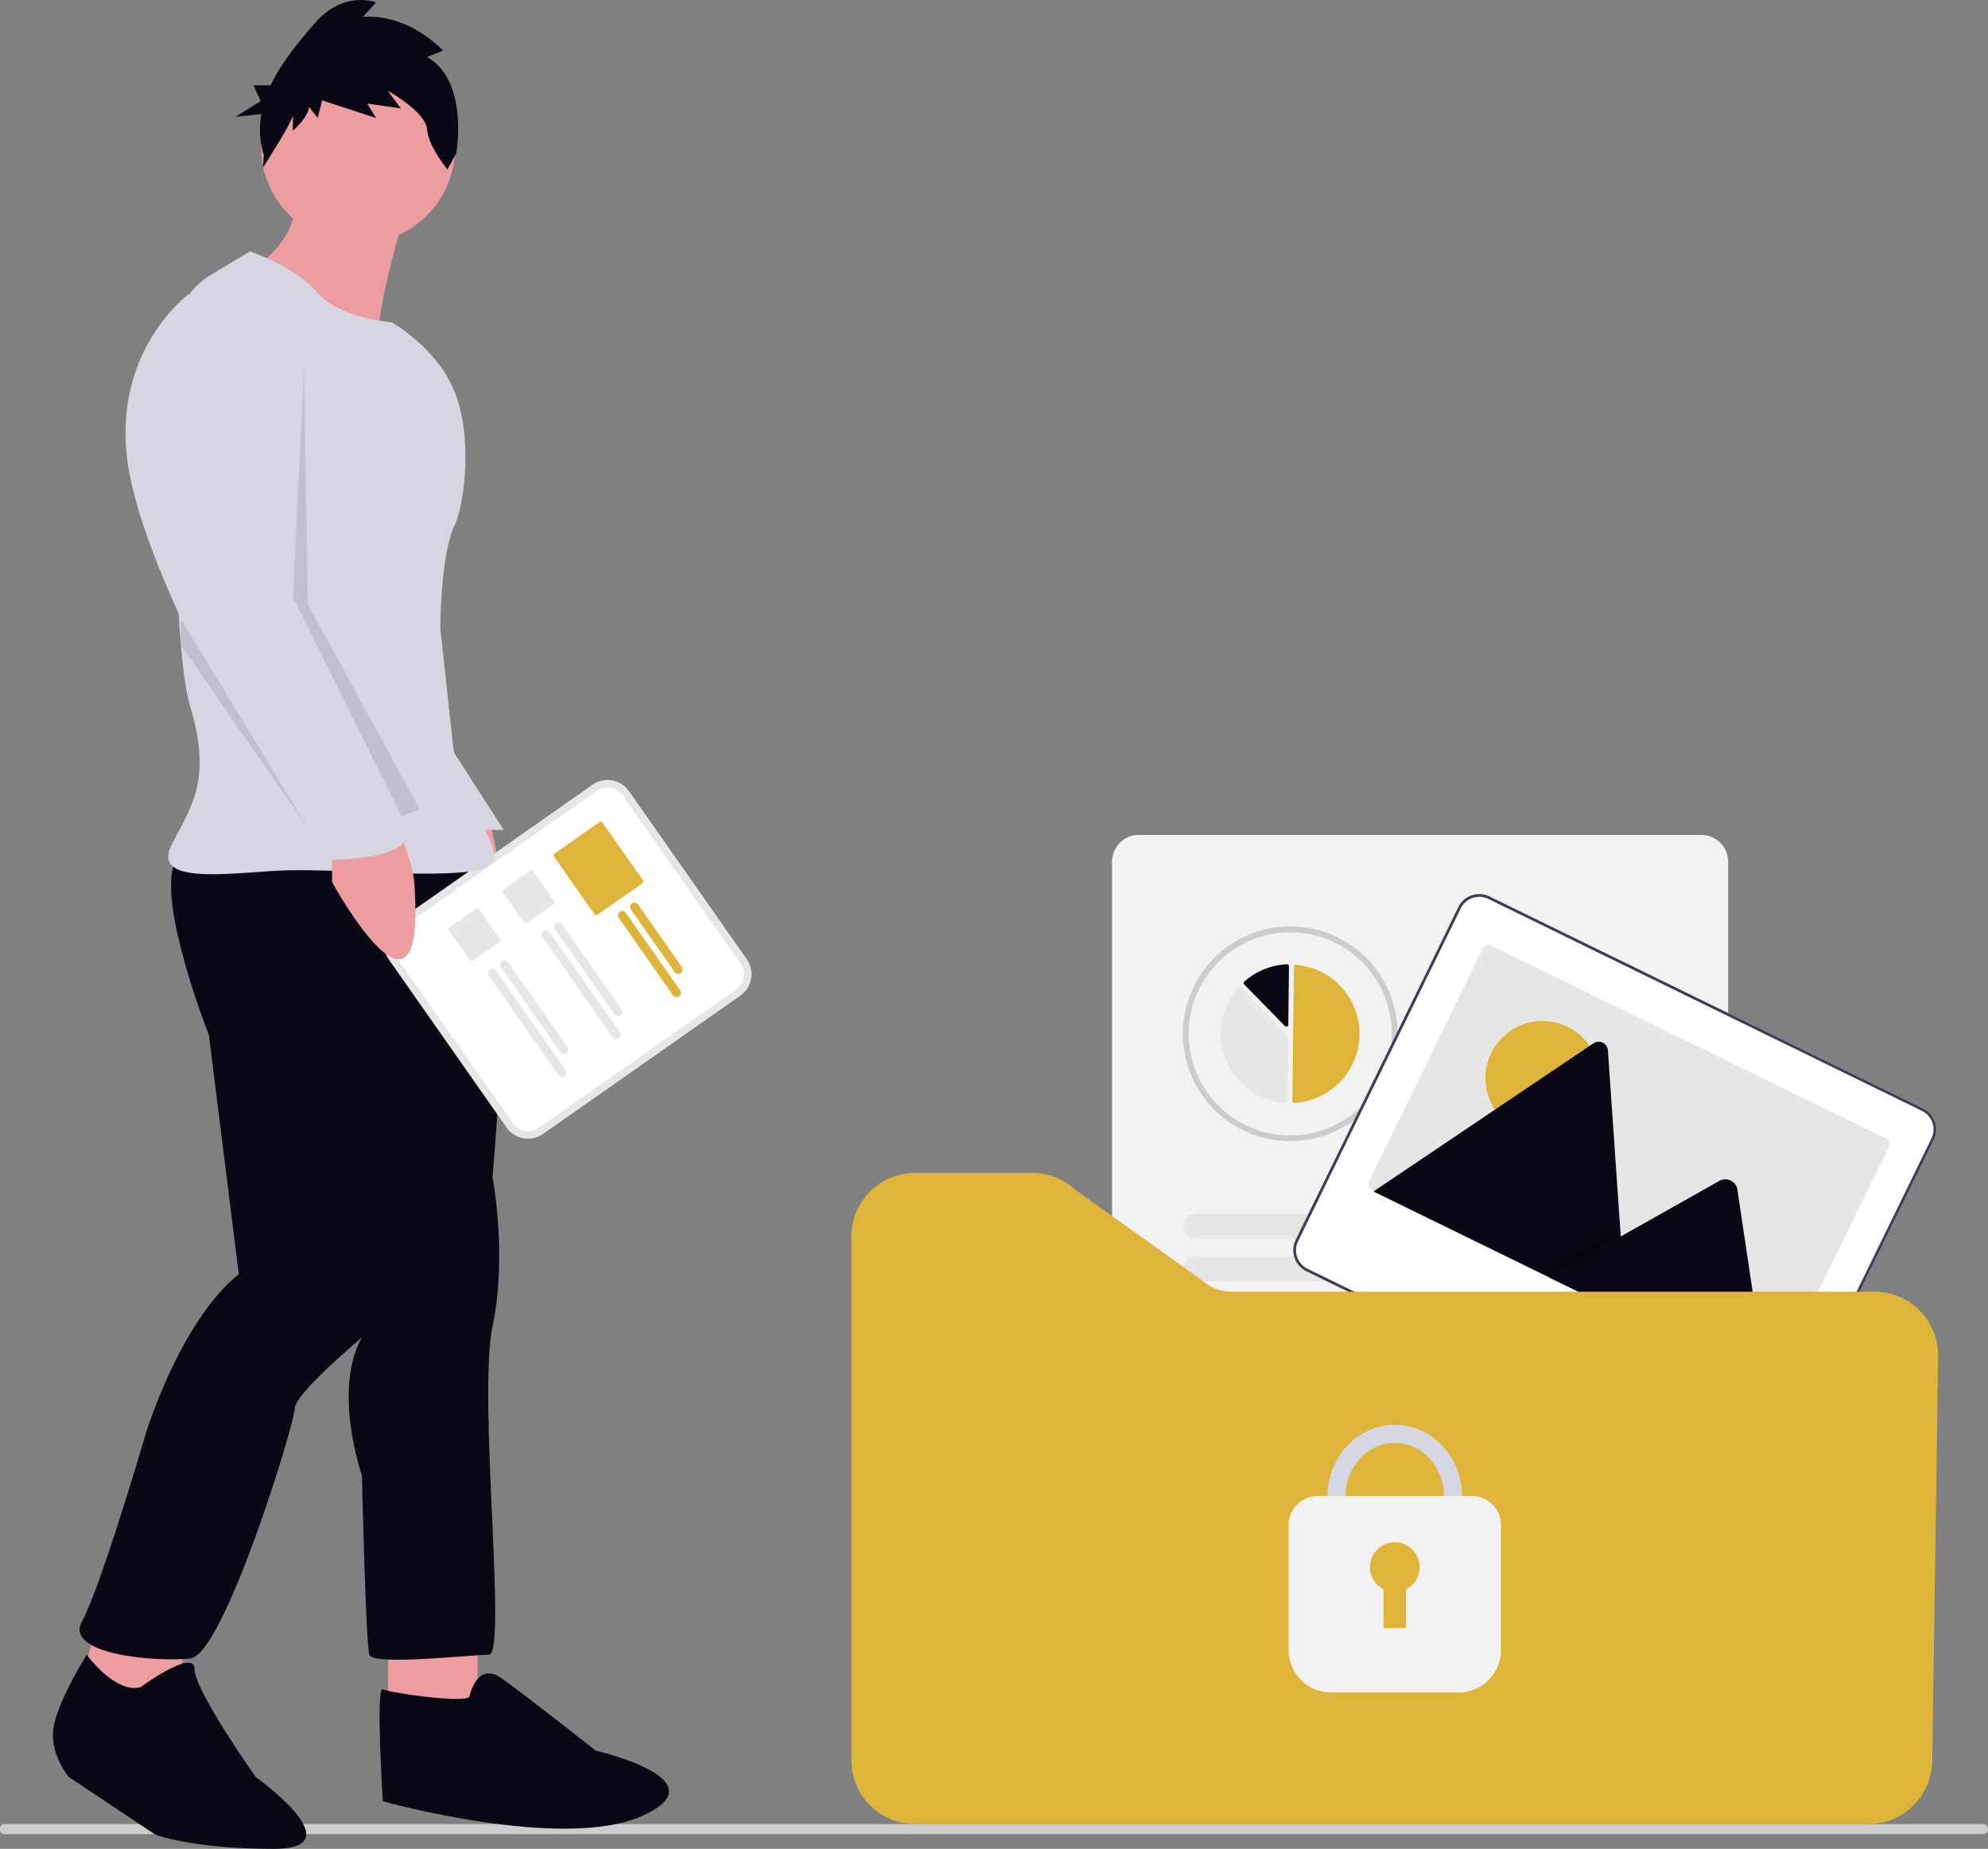
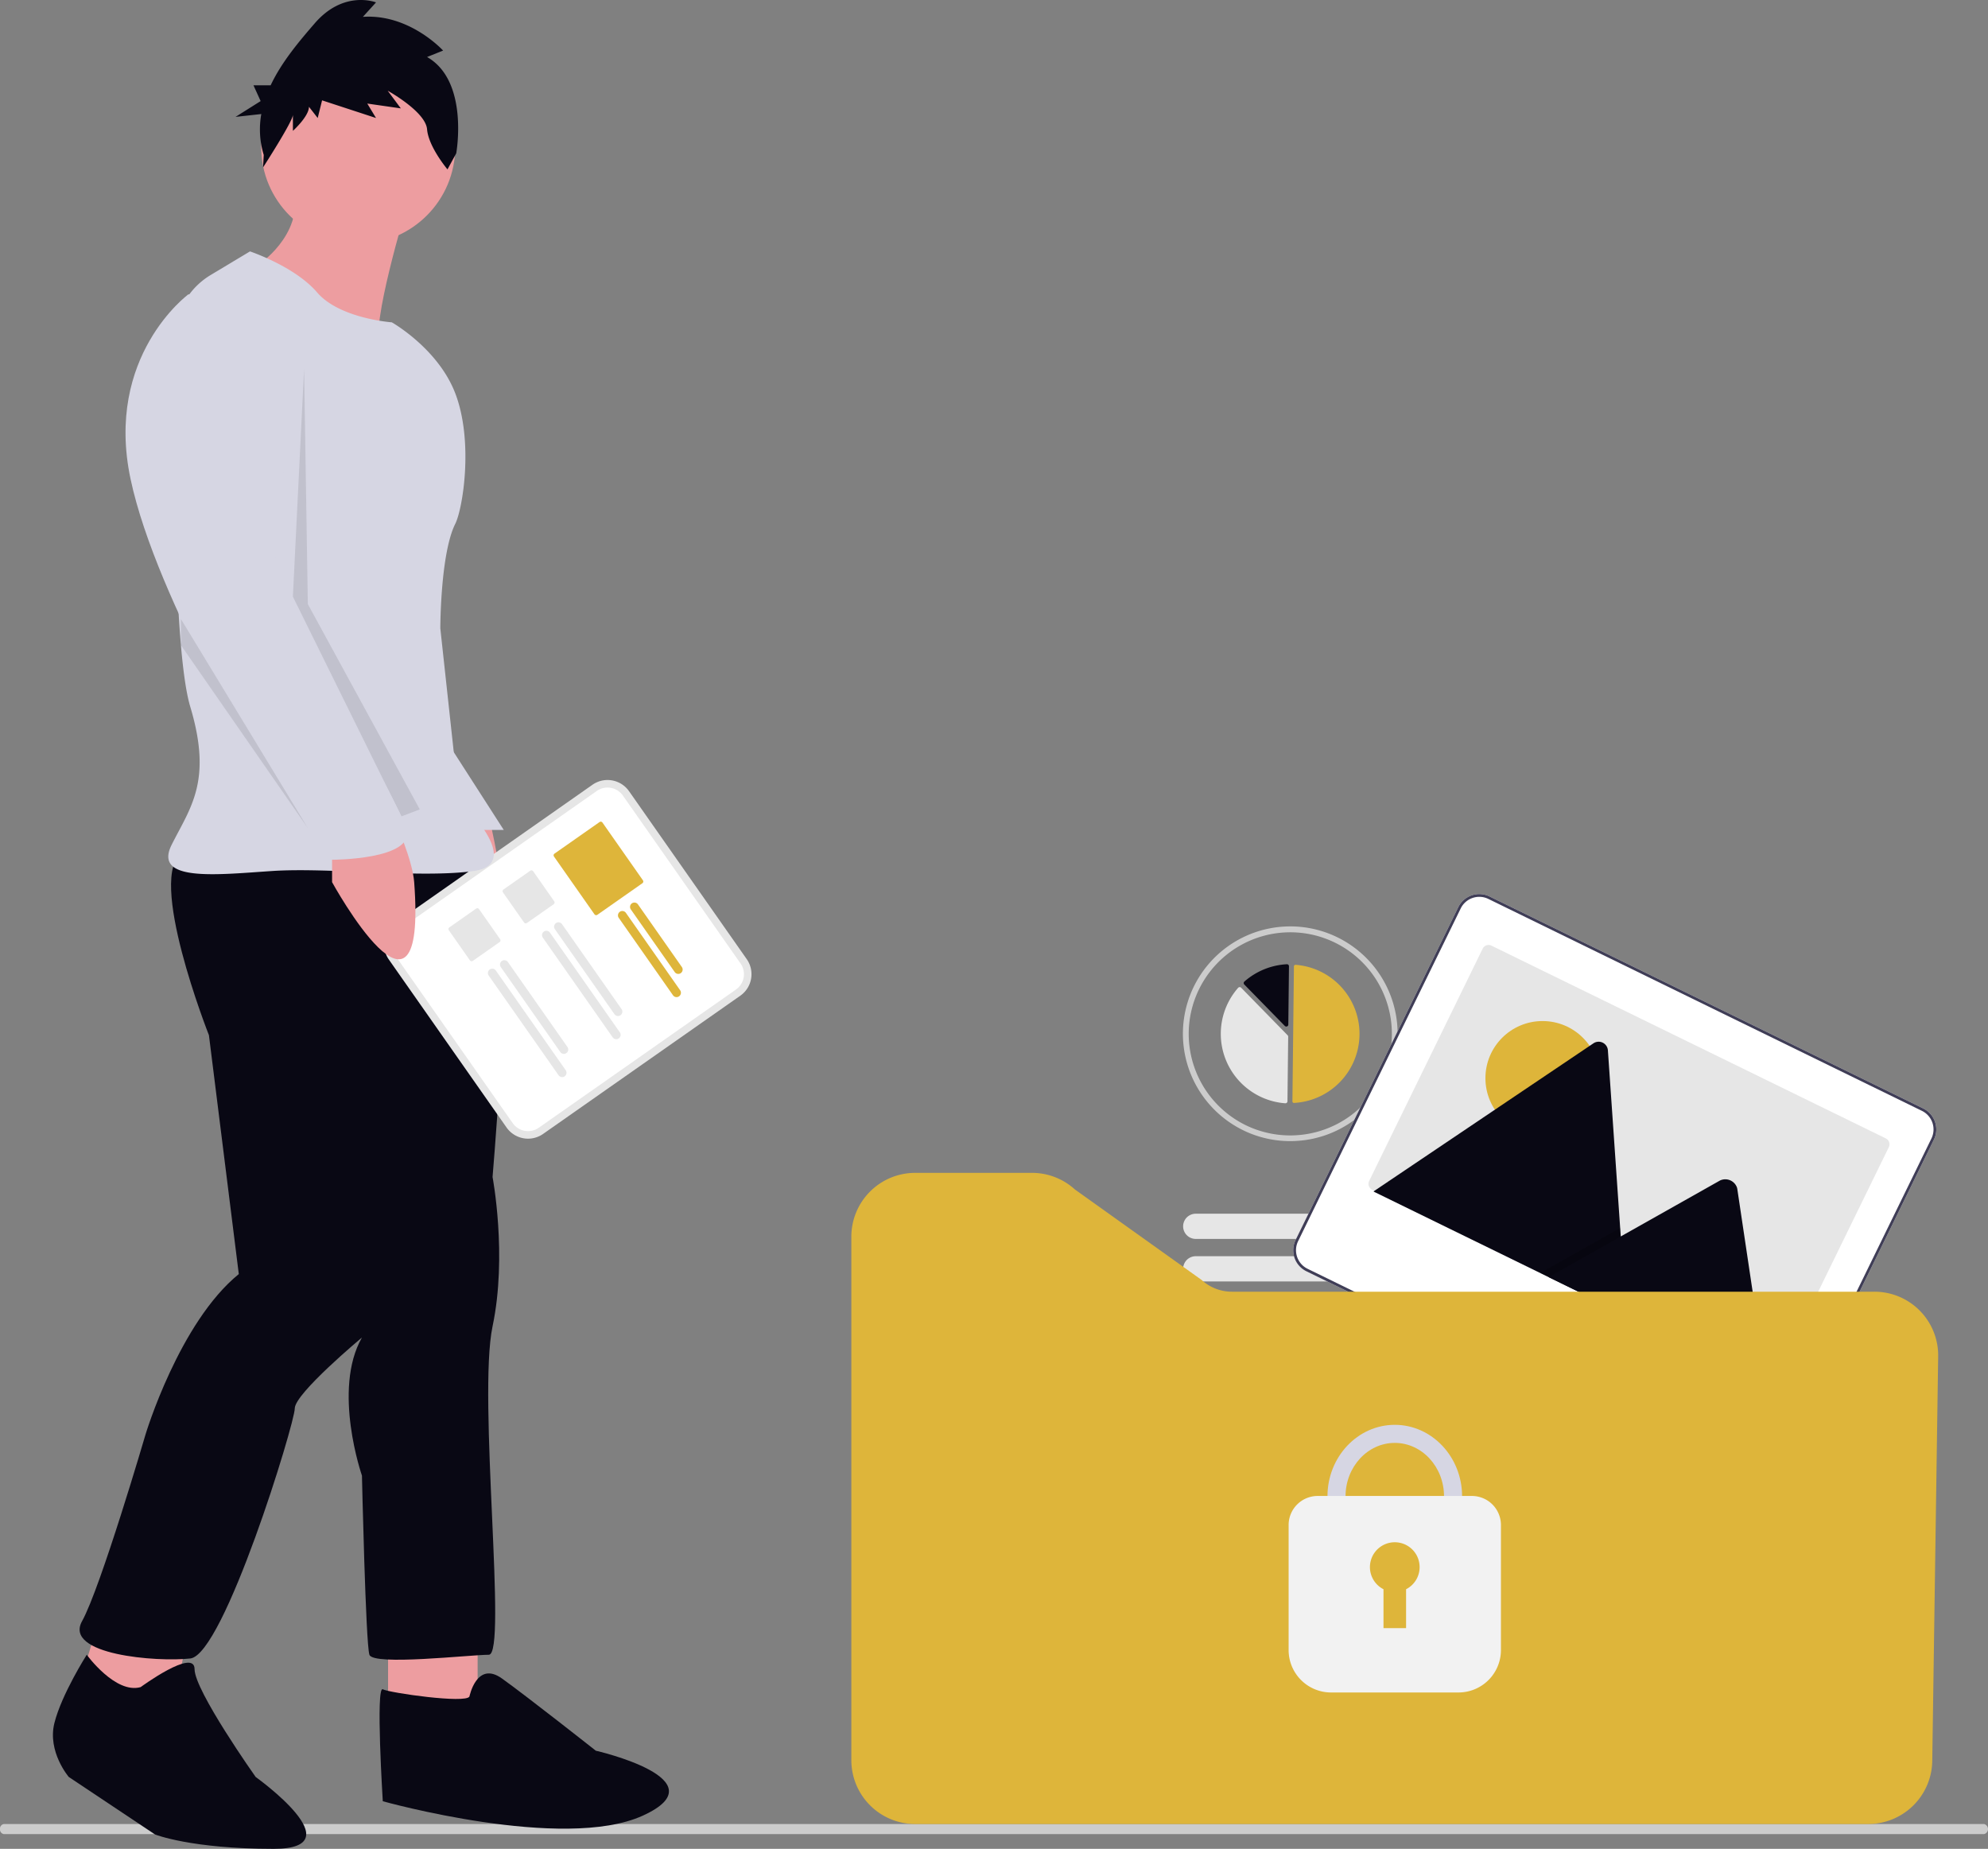
<svg xmlns="http://www.w3.org/2000/svg" width="800.901" height="744.774" viewBox="0 0 800.901 744.774">
  <rect x="0" y="0" width="800.901" height="744.774" fill="#808080" stroke="none" />
  <g transform="translate(-650 -341.075)">
    <path d="M15.18,489.226a1.852,1.852,0,0,0,1.6,2.035h797.7a2.094,2.094,0,0,0,0-4.07H16.78A1.852,1.852,0,0,0,15.18,489.226Z" transform="translate(634.82 588.657)" fill="#ccc" />
    <g transform="translate(671.329 341.075)">
      <path d="M452,494.719s10.525,45.1,1.5,45.1-27.064-21.049-27.064-21.049V506.742Z" transform="translate(-275.64 -162.657)" fill="#ed9da0" />
      <path d="M246.627,382.858l27.062,42.1H254.144Z" transform="translate(-92.072 -90.638)" fill="#d6d6e3" />
      <rect width="36.084" height="30.071" transform="translate(135.01 659.074)" fill="#ed9da0" />
      <path d="M389.346,663.944l-7.517,34.581L344.242,689.5l9.02-30.069Z" transform="translate(-334.023 -9.38)" fill="#ed9da0" />
      <path d="M583.513,504.344s12.032,6.014,13.532,33.077-4.51,97.727-4.51,97.727,6.014,31.569,0,60.14,6.014,132.309-1.5,132.309-46.609,4.51-48.112,0-3.007-72.168-3.007-72.168-12.032-34.581,0-55.633c0,0-27.064,22.552-27.064,28.567S484.286,827.6,470.756,829.1s-51.119-1.5-43.6-15.035,25.559-75.17,25.559-75.17,13.532-45.1,37.587-64.651l-12.032-96.224s-25.559-64.651-10.525-73.672S583.513,504.344,583.513,504.344Z" transform="translate(-415.426 -161.007)" fill="#090814" />
      <g transform="translate(129.239 310.056)">
        <path d="M93.194,0H10.566A10.578,10.578,0,0,0,0,10.566v97.017a10.578,10.578,0,0,0,10.566,10.566H93.191a10.578,10.578,0,0,0,10.566-10.566V10.566A10.578,10.578,0,0,0,93.194,0Z" transform="matrix(0.574, 0.819, -0.819, 0.574, 96.782, 0)" fill="#e6e6e6" />
        <path d="M90.148,0H7.524A7.533,7.533,0,0,0,0,7.524v97.017a7.533,7.533,0,0,0,7.524,7.524H90.148a7.533,7.533,0,0,0,7.524-7.524V7.524A7.533,7.533,0,0,0,90.148,0Z" transform="matrix(0.574, 0.819, -0.819, 0.574, 96.035, 4.241)" fill="#fff" />
        <path d="M43.539,3.517H1.758A1.758,1.758,0,0,1,1.758,0H43.541a1.758,1.758,0,1,1,0,3.517Z" transform="matrix(0.574, 0.819, -0.819, 0.574, 74.851, 60.796)" fill="#e6e6e6" />
        <path d="M50.8,3.517H1.758A1.758,1.758,0,1,1,1.758,0H50.8a1.758,1.758,0,1,1,0,3.517Z" transform="matrix(0.574, 0.819, -0.819, 0.574, 69.985, 64.201)" fill="#e6e6e6" />
        <path d="M43.541,3.517H1.758A1.758,1.758,0,1,1,1.758,0H43.541a1.758,1.758,0,1,1,0,3.517Z" transform="matrix(0.574, 0.819, -0.819, 0.574, 53.05, 76.057)" fill="#e6e6e6" />
        <path d="M50.8,3.517H1.758A1.758,1.758,0,1,1,1.758,0H50.8a1.758,1.758,0,1,1,0,3.517Z" transform="matrix(0.574, 0.819, -0.819, 0.574, 48.184, 79.467)" fill="#e6e6e6" />
        <path d="M15.63,14.849H.844A.844.844,0,0,1,0,14.005V.844A.844.844,0,0,1,.844,0H15.63a.844.844,0,0,1,.844.844V14.005A.844.844,0,0,1,15.63,14.849Z" transform="matrix(0.574, 0.819, -0.819, 0.574, 63.736, 40.215)" fill="#e6e6e6" />
        <path d="M15.63,14.853H.844A.844.844,0,0,1,0,14.009V.844A.844.844,0,0,1,.844,0H15.63a.844.844,0,0,1,.844.844V14.005a.844.844,0,0,1-.844.848Z" transform="matrix(0.574, 0.819, -0.819, 0.574, 41.939, 55.475)" fill="#e6e6e6" />
        <path d="M32.556,3.517H1.758A1.758,1.758,0,0,1,1.758,0h30.8a1.758,1.758,0,0,1,0,3.517Z" transform="matrix(0.574, 0.819, -0.819, 0.574, 105.444, 52.833)" fill="#DEB53A" />
        <path d="M39.815,3.517H1.758A1.758,1.758,0,1,1,1.758,0H39.82a1.758,1.758,0,1,1,0,3.517Z" transform="matrix(0.574, 0.819, -0.819, 0.574, 100.58, 56.236)" fill="#DEB53A" />
        <path d="M29.242,23.844H.844A.844.844,0,0,1,0,23V.844A.844.844,0,0,1,.844,0h28.4a.844.844,0,0,1,.844.844V23a.844.844,0,0,1-.844.844Z" transform="matrix(0.574, 0.819, -0.819, 0.574, 91.658, 20.609)" fill="#DEB53A" />
      </g>
      <path d="M515.208,304.783s-15.035,49.616-10.525,55.633-48.112-33.077-48.112-33.077,19.545-13.532,12.032-33.077Z" transform="translate(-372.681 -221.552)" fill="#ed9da0" />
      <ellipse cx="39.091" cy="39.091" rx="39.091" ry="39.091" transform="translate(83.891 20.086)" fill="#ed9da0" />
      <path d="M462.371,316.339s18.042,6.014,27.064,16.539,30.07,12.032,30.07,12.032,18.607,10.48,25.559,28.567c7.41,19.278,3.105,46.418,0,52.623-6.013,12.032-6.013,42.1-6.013,42.1l7.517,69.161s27.064,25.559,6.014,28.567-58.636-1.5-81.19,0-48.112,4.51-40.594-10.525,16.539-25.559,7.517-55.633c-7.059-23.53-6.754-111.509-6.287-148.658a29.91,29.91,0,0,1,14.531-25.282Z" transform="translate(-382.991 -215.065)" fill="#d6d6e3" />
      <path d="M479.424,494.137s6.84,15.061,7.517,24.056c5.262,69.913-33.077,0-33.077,0V506.16Z" transform="translate(-341.409 -162.828)" fill="#ed9da0" />
      <path d="M523.2,763.989s21.717-15.926,21.717-7.239,24.612,43.434,24.612,43.434,40.539,28.957,7.239,28.957-47.779-5.791-47.779-5.791l-34.748-23.165s-8.686-10.135-5.791-21.717,13.031-27.509,13.031-27.509S513.066,766.884,523.2,763.989Z" transform="translate(-487.864 -84.367)" fill="#090814" />
      <path d="M411.119,766.771s2.909-14.544,13.09-7.272,37.815,29.089,37.815,29.089,50.905,11.64,18.907,26.179-104.719-5.817-104.719-5.817-2.909-46.542,0-45.088S409.665,769.683,411.119,766.771Z" transform="translate(-243.328 -83.353)" fill="#090814" />
      <path d="M277.28,271.879l-4.51,91.714,43.712,88.521,7.413-2.82L278.79,366.6Z" transform="translate(-176.102 -123.244)" opacity="0.1" />
      <path d="M493.032,331.958,481.756,329.7s-33.829,24.807-23.3,74.423,57.133,124.791,57.133,124.791,10.525,13.532,13.532,16.539,9.022,0,6.014,4.51,4.51,7.517,4.51,7.517,33.077,0,30.07-12.032-54.126-97.727-54.126-97.727l7.517-79.685S529.116,328.951,493.032,331.958Z" transform="translate(-427.184 -211.139)" fill="#d6d6e3" />
      <path d="M307.636,360.263V349.738l51.119,84.2Z" transform="translate(-256.071 -100.369)" opacity="0.1" />
      <path d="M517.713,261.025l6.463-2.588s-13.512-14.879-32.313-13.585l5.288-5.822s-12.925-5.175-24.675,8.41c-6.177,7.141-13.326,15.533-17.778,24.987h-6.92l2.889,6.36-10.11,6.36,10.376-1.142a35.192,35.192,0,0,0,.982,16.473l-.278,5.028s12.032-18.61,12.032-21.2v6.469s6.463-5.822,6.463-9.7l3.524,4.528,1.762-7.116,21.736,7.116-3.524-5.822,13.512,1.941-5.288-7.116s15.275,8.41,15.862,15.526S525.94,306.3,525.94,306.3l3.524-6.469S534.75,270.728,517.713,261.025Z" transform="translate(-366.993 -238.063)" fill="#090814" />
    </g>
    <g transform="translate(992.98 677.42)">
-       <path d="M583.528,555H356.851a10.777,10.777,0,0,1-10.763-10.772V236.516a10.776,10.776,0,0,1,10.763-10.763H583.528a10.777,10.777,0,0,1,10.763,10.763V544.23A10.777,10.777,0,0,1,583.528,555Z" transform="translate(-241.056 -225.753)" fill="#f2f2f2" />
      <path d="M443.212,381.884a2.815,2.815,0,0,0-1.384.486,41.378,41.378,0,0,0,6.2-.861Z" transform="translate(-262.272 -260.28)" fill="#2f2e41" />
      <path d="M426,273.085a43.25,43.25,0,0,0-21.575,80.73,42.538,42.538,0,0,0,6.873,3.2l.4.139a43.01,43.01,0,0,0,14.3,2.429c.943,0,1.883-.031,2.811-.1a42.553,42.553,0,0,0,6.374-.883c1.175-.256,2.327-.561,3.418-.894.265-.077.514-.155.786-.241A43.254,43.254,0,0,0,426,273.081Zm25.09,75.648a41.008,41.008,0,0,1-12.415,6.546l-.74.234c-1.035.32-2.124.6-3.245.841a39.882,39.882,0,0,1-6.032.841c-.883.062-1.766.093-2.663.093a40.9,40.9,0,0,1-13.536-2.3l-.382-.133a39.875,39.875,0,0,1-6.818-3.206,40.923,40.923,0,1,1,45.828-2.919Z" transform="translate(-249.183 -236.247)" fill="#ccc" />
      <path d="M575.056,325.547h-64.14a5.078,5.078,0,1,1,0-10.156h64.14a5.078,5.078,0,0,1,0,10.156Z" transform="translate(-276.465 -245.629)" fill="#e6e6e6" />
      <path d="M595.986,347.55H510.915a5.078,5.078,0,1,1,0-10.156h85.073a5.078,5.078,0,0,1,0,10.156Z" transform="translate(-276.465 -250.506)" fill="#e6e6e6" />
      <path d="M547.709,431.939H387.96a5.078,5.078,0,1,1,0-10.156H547.71a5.078,5.078,0,1,1,0,10.156Z" transform="translate(-249.215 -269.206)" fill="#e6e6e6" />
      <path d="M568.64,453.942H387.96a5.078,5.078,0,0,1,0-10.156H568.642a5.078,5.078,0,1,1,0,10.156Z" transform="translate(-249.215 -274.088)" fill="#e6e6e6" />
      <path d="M698.879,352.194a9.443,9.443,0,0,0-5.228-9.494L518.956,257.318a9.419,9.419,0,0,0-12.6,4.321h0L440.822,395.7a9.434,9.434,0,0,0,4.327,12.6l174.694,85.382a9.434,9.434,0,0,0,12.6-4.327L697.969,355.3a9.354,9.354,0,0,0,.91-3.107Z" transform="translate(-261.847 -232.542)" fill="#fff" />
      <path d="M698.879,352.194a9.443,9.443,0,0,0-5.228-9.494L518.956,257.318a9.419,9.419,0,0,0-12.6,4.321h0L440.822,395.7a9.434,9.434,0,0,0,4.327,12.6l174.694,85.382a9.434,9.434,0,0,0,12.6-4.327L697.969,355.3a9.354,9.354,0,0,0,.91-3.107ZM631.46,488.871a8.324,8.324,0,0,1-11.119,3.817L445.647,407.307a8.324,8.324,0,0,1-3.818-11.119l65.52-134.059a8.324,8.324,0,0,1,11.119-3.817l174.694,85.382a8.323,8.323,0,0,1,3.817,11.119Z" transform="translate(-261.847 -232.542)" fill="#3f3d56" />
      <path d="M688.449,364.124,642.7,457.737a2.623,2.623,0,0,1-3.506,1.206h0L480.283,381.275a2.211,2.211,0,0,1-.324-.192,2.621,2.621,0,0,1-.883-3.312l45.751-93.613a2.623,2.623,0,0,1,3.506-1.206h0L687.241,360.62a2.623,2.623,0,0,1,1.206,3.506h0Z" transform="translate(-270.478 -238.371)" fill="#e6e6e6" />
      <circle cx="23.012" cy="23.012" r="23.012" transform="translate(255.45 74.968)" fill="#DEB53A" />
      <path d="M583.213,442.869,481.784,393.3a2.3,2.3,0,0,1-.364-.221L570,333.428a3.738,3.738,0,0,1,5.846,2.857l4.941,71.5.238,3.422Z" transform="translate(-271.053 -249.476)" fill="#090814" />
      <path d="M391.188,320.87l-34.63-16.925,29.069-16.385,2.093-1.179,1.046-.592.238,3.422Z" transform="translate(-79.026 -127.478)" opacity="0.2" style="isolation:isolate" />
      <path d="M659.776,486.216,572.049,443.34l29.069-16.384,2.093-1.181,37.88-21.352a4.99,4.99,0,0,1,6.844,2.855,4.468,4.468,0,0,1,.124.554Z" transform="translate(-291.138 -265.224)" fill="#090814" />
      <path d="M620.925,662.947H236.837a25.715,25.715,0,0,1-25.686-25.686V426.328a25.715,25.715,0,0,1,25.686-25.686h47.091a25.629,25.629,0,0,1,17.276,6.679l51.068,36.467a18.045,18.045,0,0,0,12.187,4.725H623.311A25.686,25.686,0,0,1,649,474.565l-2.385,163.063A25.794,25.794,0,0,1,620.925,662.947Z" transform="translate(-211.151 -264.518)" fill="#DEB53A" />
      <path d="M693.221,281.846h.042a27.881,27.881,0,0,0,.622-55.638.638.638,0,0,0-.686.627l-.609,54.375a.638.638,0,0,0,.631.645Z" transform="translate(-514.898 -173.896)" fill="#DEB53A" />
      <path d="M664.183,237.433a.821.821,0,0,1,.576.245l18.718,19.144a.811.811,0,0,1,.234.581l-.291,26.017a.807.807,0,0,1-.265.592.822.822,0,0,1-.618.221,28.062,28.062,0,0,1-18.987-46.517.82.82,0,0,1,.594-.278Z" transform="translate(-507.723 -176.138)" fill="#e6e6e6" />
      <path d="M685.509,225.929a.824.824,0,0,1,.561.221.81.81,0,0,1,.252.6l-.263,23.476a.817.817,0,0,1-1.4.563l-16.338-16.7a.819.819,0,0,1,.044-1.186,28.121,28.121,0,0,1,17.093-6.972Z" transform="translate(-510.019 -173.847)" fill="#090814" />
      <g transform="translate(176.159 237.623)">
        <path d="M542.411,470.607c-14.947,0-27.119-12.923-27.119-28.807s12.165-28.807,27.119-28.807,27.119,12.923,27.119,28.807S557.364,470.607,542.411,470.607Zm0-50.337c-10.94,0-19.839,9.657-19.839,21.528s8.9,21.528,19.839,21.528,19.839-9.659,19.839-21.528-8.9-21.527-19.839-21.527Z" transform="translate(-499.637 -412.992)" fill="#d6d6e3" />
        <path d="M564.948,526.575H513.58A17.1,17.1,0,0,1,496.5,509.493v-50.38a11.71,11.71,0,0,1,11.7-11.7h62.137a11.708,11.708,0,0,1,11.7,11.7v50.379A17.1,17.1,0,0,1,564.948,526.575Z" transform="translate(-496.496 -418.757)" fill="#f2f2f2" />
        <path d="M555.86,479.826a10.009,10.009,0,1,0-14.558,8.908v15.66h9.105v-15.66A10,10,0,0,0,555.86,479.826Z" transform="translate(-503.08 -422.507)" fill="#DEB53A" />
      </g>
    </g>
  </g>
</svg>